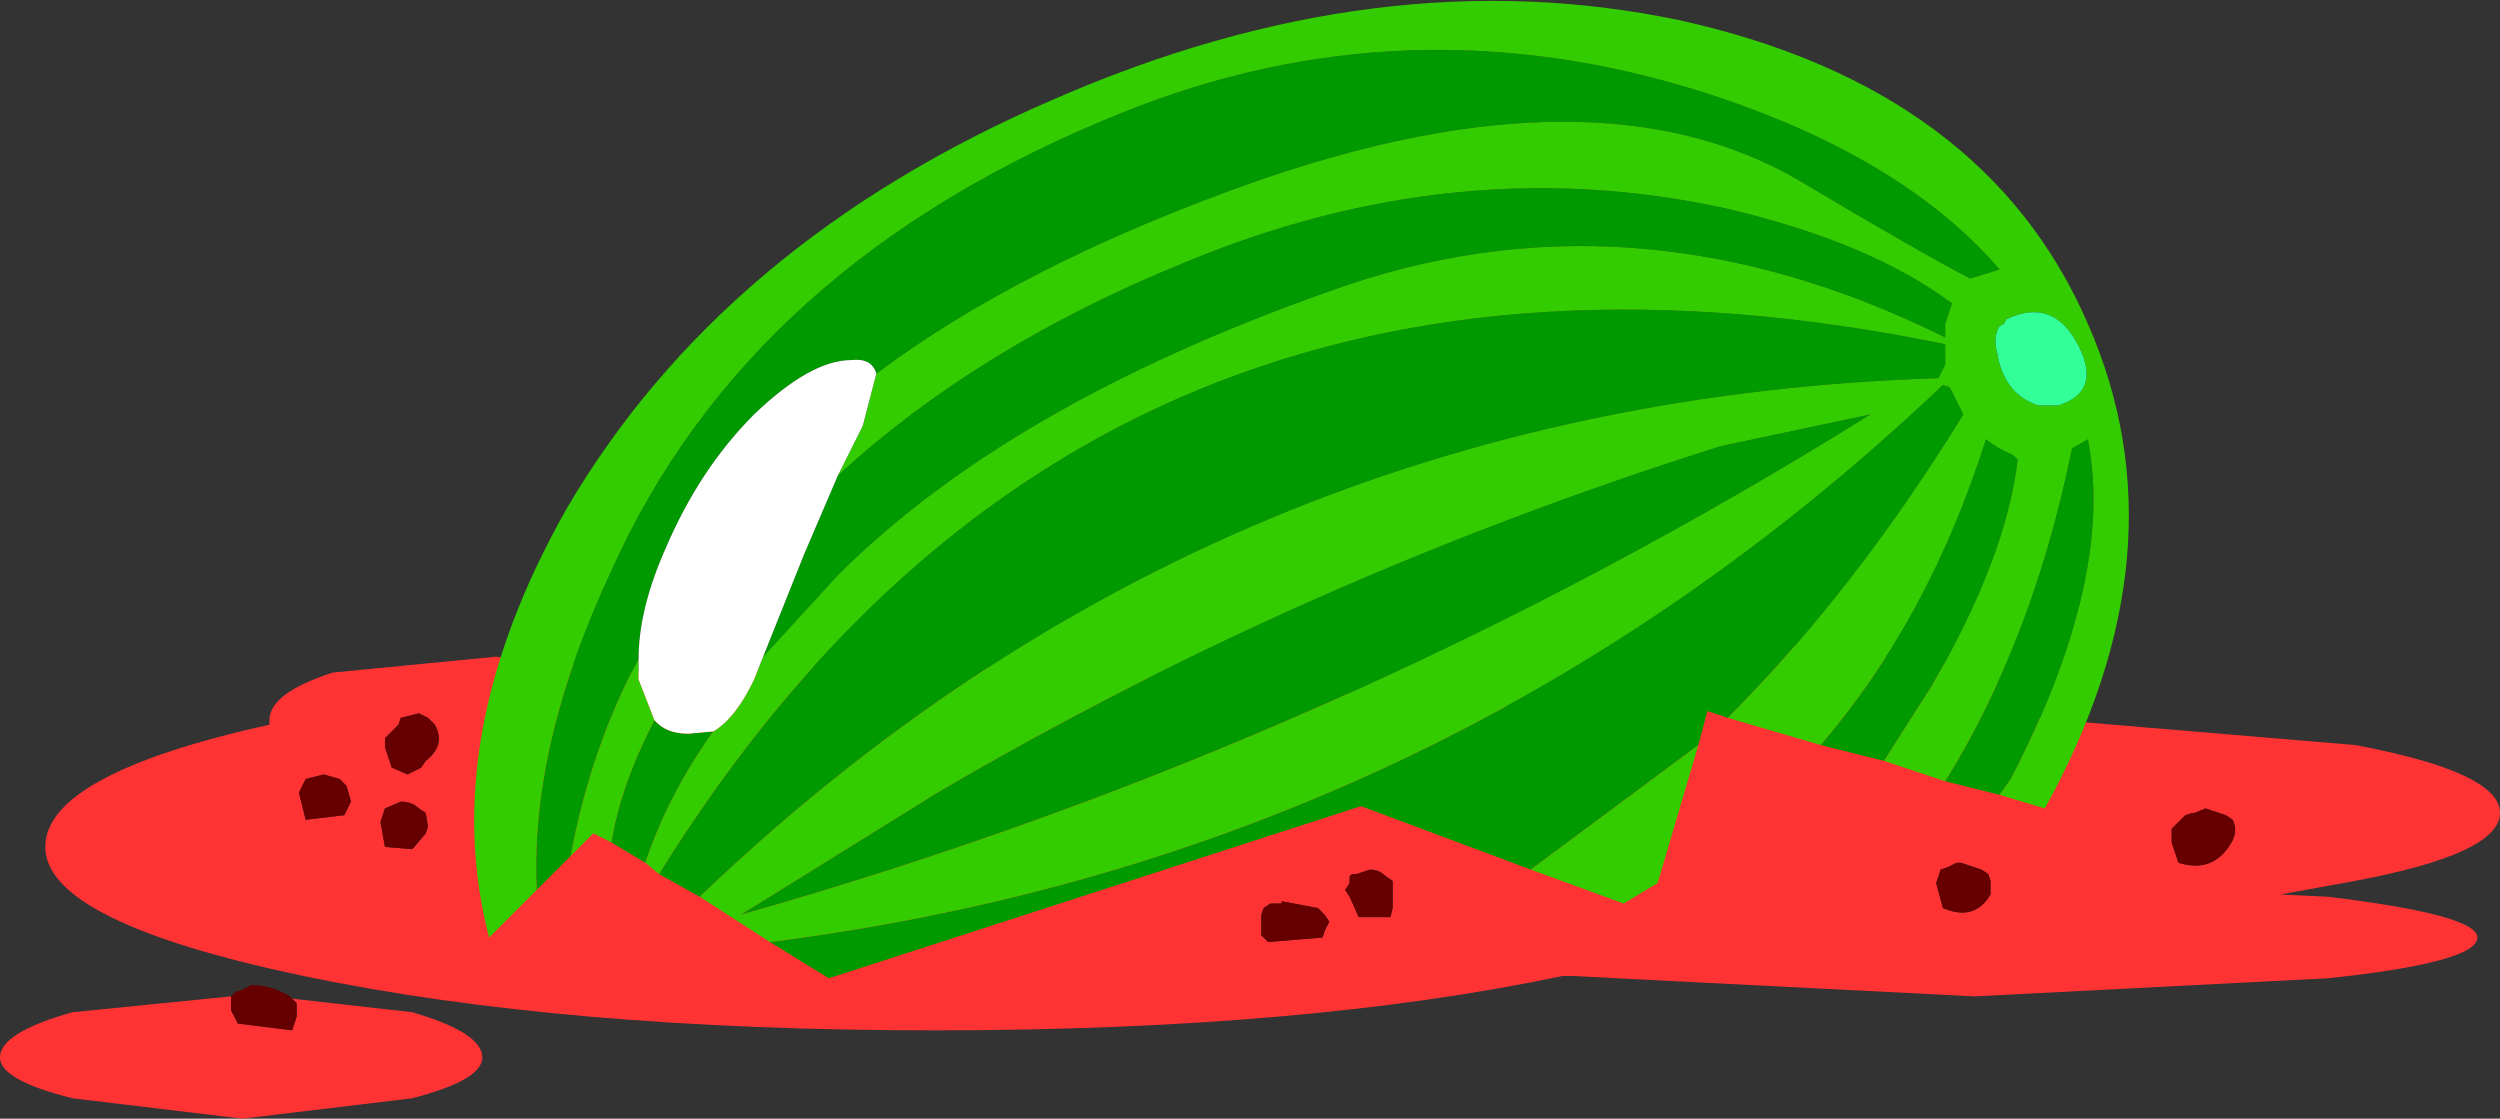
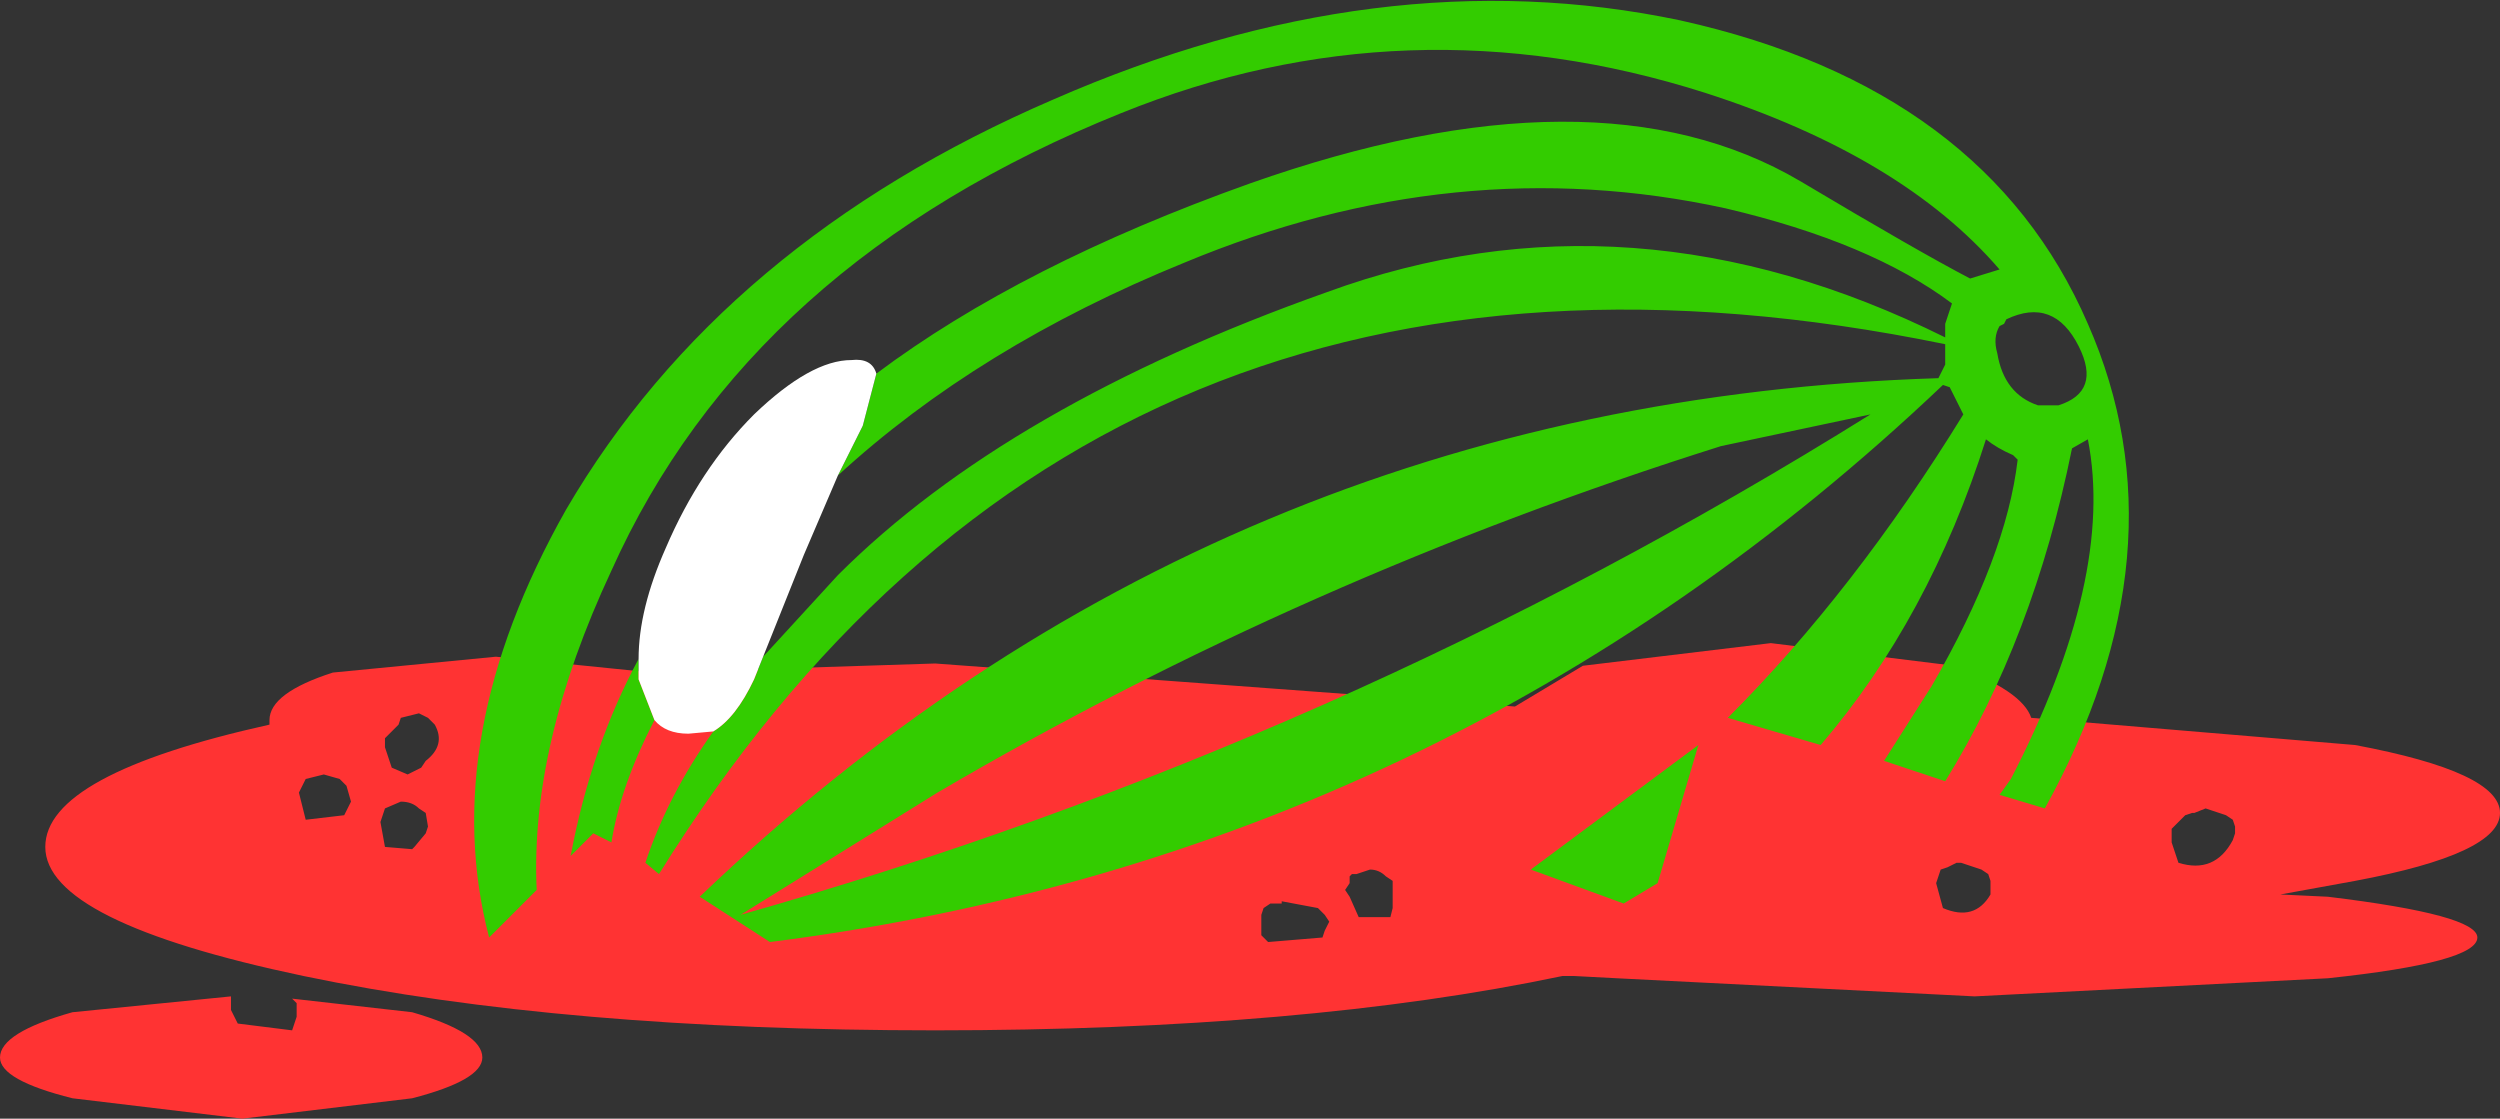
<svg xmlns="http://www.w3.org/2000/svg" height="24.7px" width="55.2px">
  <rect width="100%" height="100%" fill="#333333" stroke="none" />
  <g transform="matrix(1.0, 0.0, 0.0, 1.0, 28.7, 16.4)">
    <path d="M14.45 -1.7 Q15.95 -1.15 16.15 -0.55 L23.3 0.05 Q26.5 0.65 26.5 1.55 26.5 2.45 23.3 3.05 L21.65 3.35 22.7 3.4 Q26.0 3.8 26.0 4.3 26.0 4.85 22.7 5.2 L14.9 5.6 7.0 5.2 6.05 5.15 5.8 5.15 Q0.1 6.35 -8.05 6.35 -16.25 6.35 -22.0 5.15 -27.7 3.95 -27.7 2.3 -27.7 0.7 -22.75 -0.4 L-22.75 -0.5 Q-22.75 -1.1 -21.35 -1.55 L-17.75 -1.9 -14.3 -1.55 -8.05 -1.75 4.75 -0.8 6.25 -1.7 10.4 -2.2 14.45 -1.7 M-23.6 5.6 L-23.6 5.9 -23.45 6.2 -22.25 6.35 -22.15 6.05 -22.15 5.75 -22.25 5.65 -19.6 5.95 Q-18.05 6.4 -18.05 6.95 -18.05 7.45 -19.6 7.85 L-23.35 8.3 -27.1 7.85 Q-28.7 7.45 -28.7 6.95 -28.7 6.4 -27.1 5.95 L-23.6 5.6 M-19.25 1.85 L-19.3 1.55 -19.45 1.45 Q-19.6 1.3 -19.85 1.3 L-20.2 1.45 -20.3 1.75 -20.2 2.3 -19.6 2.35 -19.55 2.3 -19.3 2.0 -19.25 1.85 M-21.95 0.8 L-22.1 1.1 -21.95 1.7 -21.1 1.6 -20.95 1.3 -21.05 0.95 -21.2 0.8 -21.55 0.7 -21.95 0.8 M-19.1 -0.4 L-19.25 -0.55 -19.45 -0.65 -19.85 -0.55 -19.9 -0.4 -20.2 -0.1 -20.2 0.1 -20.05 0.55 -19.7 0.7 -19.4 0.55 -19.3 0.4 Q-18.85 0.05 -19.1 -0.4 M0.55 4.15 L0.65 3.95 0.55 3.8 0.4 3.65 -0.4 3.5 -0.4 3.55 -0.65 3.55 -0.8 3.65 -0.85 3.8 -0.85 4.25 -0.7 4.4 0.5 4.3 0.55 4.15 M1.55 2.8 L1.25 2.9 1.15 2.9 1.1 2.95 1.1 3.1 1.0 3.25 1.1 3.4 1.3 3.85 2.0 3.85 2.05 3.65 2.05 3.05 1.9 2.95 Q1.75 2.8 1.55 2.8 M15.05 2.8 L14.6 2.65 14.5 2.65 14.3 2.75 14.15 2.8 14.05 3.1 14.2 3.65 Q14.9 3.95 15.25 3.35 L15.25 3.2 15.25 3.05 15.2 2.9 15.05 2.8 M20.6 1.7 L20.45 1.6 20.0 1.45 19.75 1.55 19.7 1.55 19.55 1.6 19.25 1.9 19.25 2.2 19.4 2.65 Q20.2 2.9 20.6 2.15 L20.65 2.0 20.65 1.85 20.6 1.7" fill="#ff3333" fill-rule="evenodd" stroke="none" />
-     <path d="M20.6 1.7 L20.65 1.85 20.65 2.0 20.6 2.15 Q20.2 2.9 19.4 2.65 L19.25 2.2 19.25 1.9 19.55 1.6 19.7 1.55 19.75 1.55 20.0 1.45 20.45 1.6 20.6 1.7 M15.05 2.8 L15.2 2.9 15.25 3.05 15.25 3.2 15.25 3.35 Q14.9 3.95 14.2 3.65 L14.05 3.1 14.15 2.8 14.3 2.75 14.5 2.65 14.6 2.65 15.05 2.8 M1.55 2.8 Q1.75 2.8 1.9 2.95 L2.05 3.05 2.05 3.65 2.0 3.85 1.3 3.85 1.1 3.4 1.0 3.25 1.1 3.1 1.1 2.95 1.15 2.9 1.25 2.9 1.55 2.8 M0.55 4.15 L0.5 4.3 -0.7 4.4 -0.85 4.25 -0.85 3.8 -0.8 3.65 -0.65 3.55 -0.4 3.55 -0.4 3.5 0.4 3.65 0.55 3.8 0.65 3.95 0.55 4.15 M-19.1 -0.4 Q-18.85 0.05 -19.3 0.4 L-19.4 0.55 -19.7 0.7 -20.05 0.55 -20.2 0.1 -20.2 -0.1 -19.9 -0.4 -19.85 -0.55 -19.45 -0.65 -19.25 -0.55 -19.1 -0.4 M-21.95 0.8 L-21.55 0.7 -21.2 0.8 -21.05 0.95 -20.95 1.3 -21.1 1.6 -21.95 1.7 -22.1 1.1 -21.95 0.8 M-19.25 1.85 L-19.3 2.0 -19.55 2.3 -19.6 2.35 -20.2 2.3 -20.3 1.75 -20.2 1.45 -19.85 1.3 Q-19.6 1.3 -19.45 1.45 L-19.3 1.55 -19.25 1.85 M-22.25 5.65 L-22.15 5.75 -22.15 6.05 -22.25 6.35 -23.45 6.2 -23.6 5.9 -23.6 5.6 -23.5 5.5 -23.35 5.45 -23.15 5.35 Q-22.7 5.35 -22.3 5.6 L-22.25 5.65" fill="#660000" fill-rule="evenodd" stroke="none" />
-     <path d="M12.6 -7.25 Q0.9 0.05 -12.35 3.8 L-8.0 1.1 Q0.1 -3.65 9.3 -6.55 L12.6 -7.25 M-14.15 2.9 Q-4.5 -12.65 14.25 -8.8 L14.25 -8.35 14.1 -8.05 Q-1.8 -7.55 -13.25 3.4 L-14.15 2.9 M-11.7 4.4 Q3.25 2.5 14.2 -7.9 L14.35 -7.85 14.65 -7.25 Q12.25 -3.35 9.45 -0.55 L9.0 -0.7 8.8 0.05 5.1 2.8 1.35 1.4 -10.4 5.2 -11.7 4.4 M11.5 0.05 Q13.9 -2.75 15.15 -6.7 15.4 -6.5 15.75 -6.35 L15.85 -6.25 Q15.6 -4.1 13.95 -1.25 L12.9 0.4 11.5 0.05 M14.25 0.85 Q16.2 -2.3 17.05 -6.5 L17.4 -6.7 Q18.0 -3.65 15.7 0.8 L15.45 1.15 14.25 0.85 M-16.85 3.25 Q-17.0 0.05 -15.2 -3.8 -12.15 -10.6 -3.95 -13.9 2.35 -16.45 8.95 -14.35 13.3 -12.95 15.45 -10.45 L14.8 -10.25 Q13.65 -10.85 11.05 -12.4 6.55 -15.05 -1.1 -12.35 -6.15 -10.55 -9.35 -8.15 -9.45 -8.5 -9.9 -8.45 -10.8 -8.45 -12.05 -7.25 -13.25 -6.05 -14.0 -4.3 -14.6 -2.95 -14.6 -1.85 -15.65 0.1 -16.1 2.5 L-16.85 3.25 M-10.2 -5.9 Q-7.1 -8.75 -2.55 -10.6 3.45 -13.1 9.4 -11.8 12.6 -11.05 14.4 -9.7 L14.25 -9.25 14.25 -8.95 Q7.3 -12.4 0.6 -9.95 -6.45 -7.45 -10.2 -3.7 L-11.85 -1.9 -10.95 -4.15 -10.2 -5.9 M-12.95 -0.25 Q-13.95 1.15 -14.45 2.65 L-15.2 2.2 Q-15.0 0.95 -14.25 -0.5 -14.0 -0.2 -13.5 -0.2 L-12.95 -0.25" fill="#009900" fill-rule="evenodd" stroke="none" />
    <path d="M12.6 -7.25 L9.3 -6.55 Q0.1 -3.65 -8.0 1.1 L-12.35 3.8 Q0.9 0.05 12.6 -7.25 M-13.25 3.4 Q-1.8 -7.55 14.1 -8.05 L14.25 -8.35 14.25 -8.8 Q-4.5 -12.65 -14.15 2.9 L-14.45 2.65 Q-13.95 1.15 -12.95 -0.25 -12.45 -0.55 -12.05 -1.4 L-11.85 -1.9 -10.2 -3.7 Q-6.45 -7.45 0.6 -9.95 7.3 -12.4 14.25 -8.95 L14.25 -9.25 14.4 -9.7 Q12.6 -11.05 9.4 -11.8 3.45 -13.1 -2.55 -10.6 -7.1 -8.75 -10.2 -5.9 L-9.65 -7.0 -9.35 -8.15 Q-6.15 -10.55 -1.1 -12.35 6.55 -15.05 11.05 -12.4 13.65 -10.85 14.8 -10.25 L15.45 -10.45 Q13.3 -12.95 8.95 -14.35 2.35 -16.45 -3.95 -13.9 -12.15 -10.6 -15.2 -3.8 -17.0 0.05 -16.85 3.25 L-17.9 4.3 Q-19.05 -0.1 -16.2 -5.15 -12.75 -11.05 -5.45 -14.2 1.75 -17.35 8.4 -15.95 15.15 -14.45 17.4 -9.25 19.6 -4.25 16.45 1.45 L15.45 1.15 15.7 0.8 Q18.0 -3.65 17.4 -6.7 L17.05 -6.5 Q16.2 -2.3 14.25 0.85 L12.9 0.4 13.95 -1.25 Q15.6 -4.1 15.85 -6.25 L15.75 -6.35 Q15.4 -6.5 15.15 -6.7 13.9 -2.75 11.5 0.05 L9.45 -0.55 Q12.25 -3.35 14.65 -7.25 L14.35 -7.85 14.2 -7.9 Q3.25 2.5 -11.7 4.4 L-13.25 3.4 M17.2 -8.75 Q16.65 -9.85 15.6 -9.35 L15.55 -9.25 15.45 -9.2 Q15.3 -8.95 15.4 -8.6 15.55 -7.7 16.3 -7.45 L16.75 -7.45 Q17.7 -7.75 17.2 -8.75 M-14.6 -1.85 L-14.6 -1.4 -14.25 -0.5 Q-15.0 0.95 -15.2 2.2 L-15.6 2.0 -16.1 2.5 Q-15.65 0.1 -14.6 -1.85 M5.1 2.8 L8.8 0.05 7.9 3.1 7.15 3.55 5.1 2.8" fill="#33cc00" fill-rule="evenodd" stroke="none" />
-     <path d="M17.2 -8.75 Q17.7 -7.75 16.75 -7.45 L16.3 -7.45 Q15.55 -7.7 15.4 -8.6 15.3 -8.95 15.45 -9.2 L15.55 -9.25 15.6 -9.35 Q16.65 -9.85 17.2 -8.75" fill="#33ff99" fill-rule="evenodd" stroke="none" />
    <path d="M-9.35 -8.15 L-9.65 -7.0 -10.2 -5.9 -10.95 -4.15 -11.85 -1.9 -12.05 -1.4 Q-12.45 -0.55 -12.95 -0.25 L-13.5 -0.2 Q-14.0 -0.2 -14.25 -0.5 L-14.6 -1.4 -14.6 -1.85 Q-14.6 -2.95 -14.0 -4.3 -13.25 -6.05 -12.05 -7.25 -10.8 -8.45 -9.9 -8.45 -9.45 -8.5 -9.35 -8.15" fill="#ffffff" fill-rule="evenodd" stroke="none" />
  </g>
</svg>